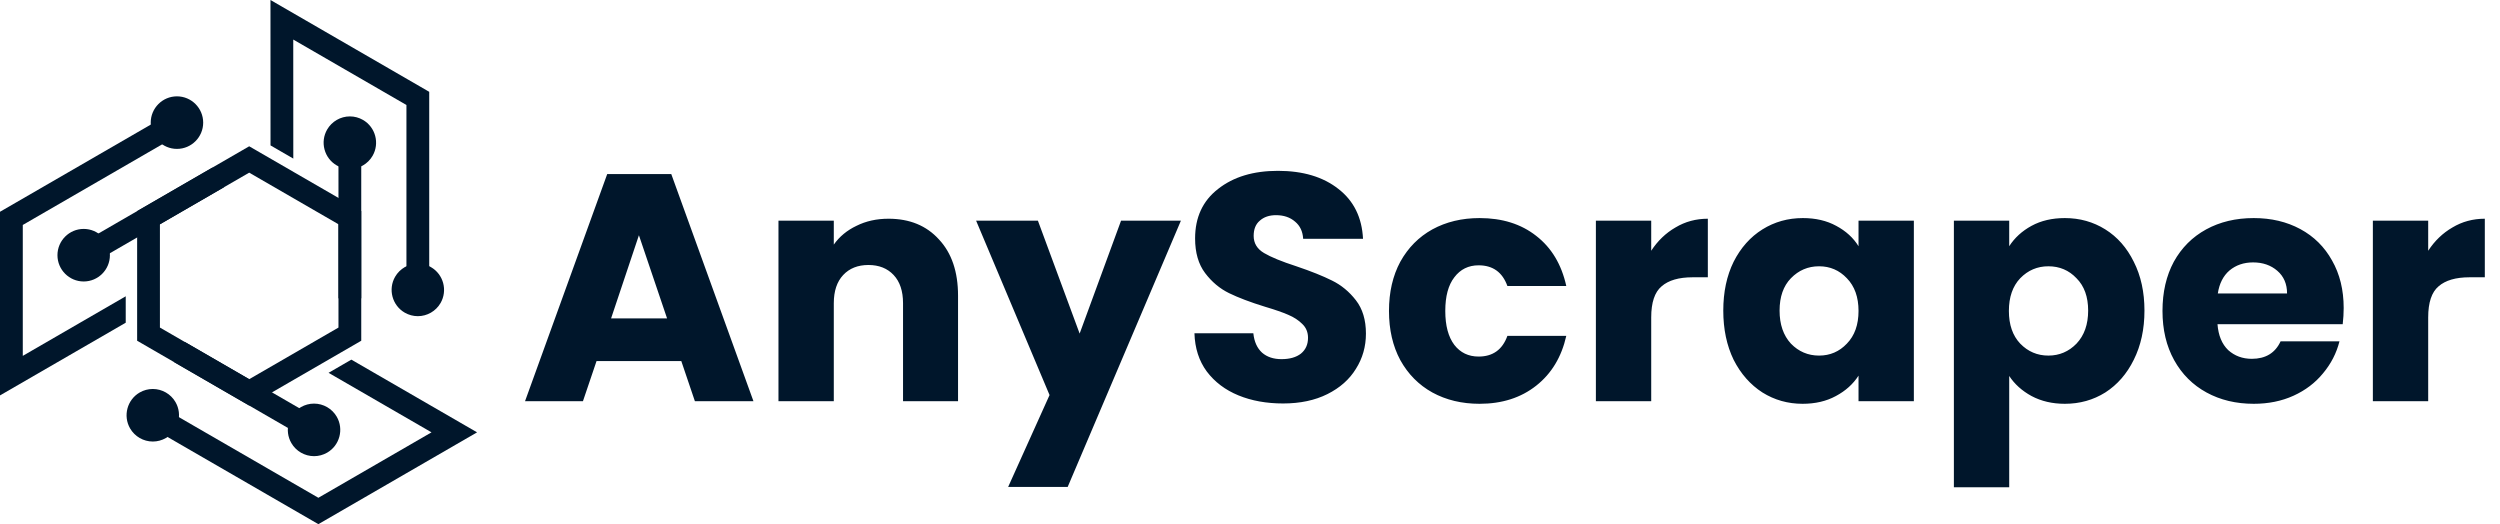
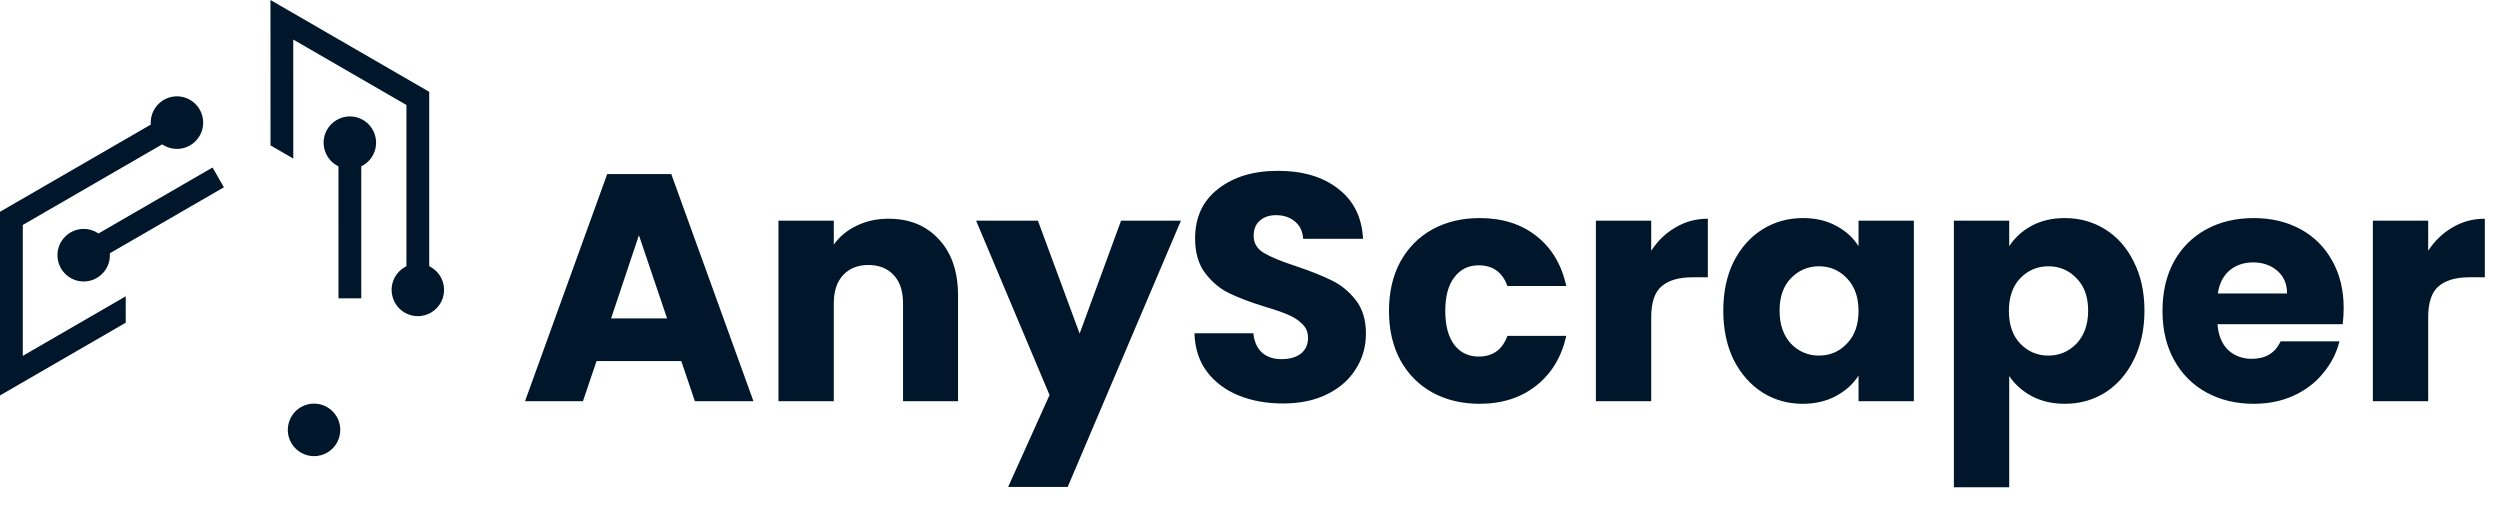
<svg xmlns="http://www.w3.org/2000/svg" width="1159" height="243" viewBox="0 0 1159 243" fill="none">
  <g clip-path="url(#clip0_451_2031)">
    <path d="M41.435 122.895L36.153 113.732L98.522 77.655L103.803 86.818L41.435 122.895Z" fill="#00162B" />
    <path d="M10.563 164.98L58.286 137.359V149.607L0 183.316V98.179L79.383 52.278L84.665 61.429L10.563 104.289V164.98Z" fill="#00162B" />
    <path d="M156.919 138.294L156.913 66.147H167.476L167.481 138.294H156.919Z" fill="#00162B" />
    <path d="M198.987 42.568V134.399H188.425V48.678L135.952 18.336L135.975 73.523L125.412 67.413L125.39 1.01767e-05L198.987 42.568Z" fill="#00162B" />
-     <path d="M74.138 151.856L115.527 175.797L156.915 151.856V103.974L115.527 80.039L74.138 103.974V151.856ZM115.527 188.017L63.575 157.966V97.864L115.527 67.819L167.478 97.864V157.966L115.527 188.017Z" fill="#00162B" />
-     <path d="M142.949 203.874L80.575 167.803L85.857 158.641L148.231 194.712L142.949 203.874Z" fill="#00162B" />
-     <path d="M221.17 200.432L147.595 243L68.184 197.099L73.465 187.92L147.595 230.774L200.045 200.432L152.322 172.838L162.884 166.728L221.17 200.432Z" fill="#00162B" />
    <path d="M38.794 130.494C32.09 130.494 26.635 125.029 26.635 118.313C26.635 111.597 32.09 106.126 38.794 106.126C45.498 106.126 50.953 111.597 50.953 118.313C50.953 125.029 45.498 130.494 38.794 130.494Z" fill="#00162B" />
    <path d="M82.032 69.03C75.328 69.03 69.873 63.565 69.873 56.849C69.873 50.128 75.328 44.663 82.032 44.663C88.736 44.663 94.197 50.128 94.197 56.849C94.197 63.565 88.736 69.03 82.032 69.03Z" fill="#00162B" />
    <path d="M162.188 78.331C160.066 78.331 157.966 77.764 156.117 76.698C153.306 75.071 151.29 72.445 150.449 69.298C149.609 66.156 150.041 62.873 151.665 60.057C153.832 56.298 157.87 53.964 162.205 53.964C164.328 53.964 166.428 54.525 168.276 55.596C174.084 58.952 176.084 66.419 172.729 72.238C170.561 75.997 166.523 78.331 162.188 78.331Z" fill="#00162B" />
    <path d="M193.704 146.577C191.581 146.577 189.481 146.01 187.633 144.944C181.825 141.583 179.826 134.121 183.18 128.303C185.348 124.544 189.386 122.209 193.721 122.209C195.843 122.209 197.944 122.771 199.792 123.842C205.6 127.203 207.593 134.665 204.244 140.484C202.077 144.243 198.039 146.577 193.704 146.577Z" fill="#00162B" />
    <path d="M145.601 211.477C141.26 211.477 137.222 209.143 135.06 205.383C131.706 199.565 133.705 192.103 139.507 188.742C141.361 187.67 143.456 187.109 145.578 187.109C149.913 187.109 153.951 189.443 156.124 193.203C159.473 199.021 157.474 206.483 151.672 209.844C149.824 210.91 147.723 211.477 145.601 211.477Z" fill="#00162B" />
-     <path d="M70.845 204.696C66.51 204.696 62.472 202.362 60.304 198.603C56.95 192.785 58.949 185.317 64.757 181.961C66.605 180.89 68.705 180.329 70.828 180.329C75.163 180.329 79.201 182.663 81.368 186.416C84.717 192.235 82.724 199.703 76.916 203.063C75.068 204.129 72.967 204.696 70.845 204.696Z" fill="#00162B" />
    <path d="M315.852 167.4H276.552L270.252 186H243.402L281.502 80.7H311.202L349.302 186H322.152L315.852 167.4ZM309.252 147.6L296.202 109.05L283.302 147.6H309.252ZM411.898 101.4C421.698 101.4 429.498 104.6 435.298 111C441.198 117.3 444.148 126 444.148 137.1V186H418.648V140.55C418.648 134.95 417.198 130.6 414.298 127.5C411.398 124.4 407.498 122.85 402.598 122.85C397.698 122.85 393.798 124.4 390.898 127.5C387.998 130.6 386.548 134.95 386.548 140.55V186H360.898V102.3H386.548V113.4C389.148 109.7 392.648 106.8 397.048 104.7C401.448 102.5 406.398 101.4 411.898 101.4ZM547.472 102.3L494.972 225.75H467.372L486.572 183.15L452.522 102.3H481.172L500.522 154.65L519.722 102.3H547.472ZM594.847 187.05C587.147 187.05 580.247 185.8 574.147 183.3C568.047 180.8 563.147 177.1 559.447 172.2C555.847 167.3 553.947 161.4 553.747 154.5H581.047C581.447 158.4 582.797 161.4 585.097 163.5C587.397 165.5 590.397 166.5 594.097 166.5C597.897 166.5 600.897 165.65 603.097 163.95C605.297 162.15 606.397 159.7 606.397 156.6C606.397 154 605.497 151.85 603.697 150.15C601.997 148.45 599.847 147.05 597.247 145.95C594.747 144.85 591.147 143.6 586.447 142.2C579.647 140.1 574.097 138 569.797 135.9C565.497 133.8 561.797 130.7 558.697 126.6C555.597 122.5 554.047 117.15 554.047 110.55C554.047 100.75 557.597 93.1 564.697 87.6C571.797 82 581.047 79.2 592.447 79.2C604.047 79.2 613.397 82 620.497 87.6C627.597 93.1 631.397 100.8 631.897 110.7H604.147C603.947 107.3 602.697 104.65 600.397 102.75C598.097 100.75 595.147 99.75 591.547 99.75C588.447 99.75 585.947 100.6 584.047 102.3C582.147 103.9 581.197 106.25 581.197 109.35C581.197 112.75 582.797 115.4 585.997 117.3C589.197 119.2 594.197 121.25 600.997 123.45C607.797 125.75 613.297 127.95 617.497 130.05C621.797 132.15 625.497 135.2 628.597 139.2C631.697 143.2 633.247 148.35 633.247 154.65C633.247 160.65 631.697 166.1 628.597 171C625.597 175.9 621.197 179.8 615.397 182.7C609.597 185.6 602.747 187.05 594.847 187.05ZM643.932 144.15C643.932 135.45 645.682 127.85 649.182 121.35C652.782 114.85 657.732 109.85 664.032 106.35C670.432 102.85 677.732 101.1 685.932 101.1C696.432 101.1 705.182 103.85 712.182 109.35C719.282 114.85 723.932 122.6 726.132 132.6H698.832C696.532 126.2 692.082 123 685.482 123C680.782 123 677.032 124.85 674.232 128.55C671.432 132.15 670.032 137.35 670.032 144.15C670.032 150.95 671.432 156.2 674.232 159.9C677.032 163.5 680.782 165.3 685.482 165.3C692.082 165.3 696.532 162.1 698.832 155.7H726.132C723.932 165.5 719.282 173.2 712.182 178.8C705.082 184.4 696.332 187.2 685.932 187.2C677.732 187.2 670.432 185.45 664.032 181.95C657.732 178.45 652.782 173.45 649.182 166.95C645.682 160.45 643.932 152.85 643.932 144.15ZM765.503 116.25C768.503 111.65 772.253 108.05 776.753 105.45C781.253 102.75 786.253 101.4 791.753 101.4V128.55H784.703C778.303 128.55 773.503 129.95 770.303 132.75C767.103 135.45 765.503 140.25 765.503 147.15V186H739.853V102.3H765.503V116.25ZM798.913 144C798.913 135.4 800.513 127.85 803.713 121.35C807.013 114.85 811.463 109.85 817.063 106.35C822.663 102.85 828.913 101.1 835.813 101.1C841.713 101.1 846.863 102.3 851.263 104.7C855.763 107.1 859.213 110.25 861.613 114.15V102.3H887.263V186H861.613V174.15C859.113 178.05 855.613 181.2 851.113 183.6C846.713 186 841.563 187.2 835.663 187.2C828.863 187.2 822.663 185.45 817.063 181.95C811.463 178.35 807.013 173.3 803.713 166.8C800.513 160.2 798.913 152.6 798.913 144ZM861.613 144.15C861.613 137.75 859.813 132.7 856.213 129C852.713 125.3 848.413 123.45 843.313 123.45C838.213 123.45 833.863 125.3 830.263 129C826.763 132.6 825.013 137.6 825.013 144C825.013 150.4 826.763 155.5 830.263 159.3C833.863 163 838.213 164.85 843.313 164.85C848.413 164.85 852.713 163 856.213 159.3C859.813 155.6 861.613 150.55 861.613 144.15ZM931.47 114.15C933.97 110.25 937.42 107.1 941.82 104.7C946.22 102.3 951.37 101.1 957.27 101.1C964.17 101.1 970.42 102.85 976.02 106.35C981.62 109.85 986.02 114.85 989.22 121.35C992.52 127.85 994.17 135.4 994.17 144C994.17 152.6 992.52 160.2 989.22 166.8C986.02 173.3 981.62 178.35 976.02 181.95C970.42 185.45 964.17 187.2 957.27 187.2C951.47 187.2 946.32 186 941.82 183.6C937.42 181.2 933.97 178.1 931.47 174.3V225.9H905.82V102.3H931.47V114.15ZM968.07 144C968.07 137.6 966.27 132.6 962.67 129C959.17 125.3 954.82 123.45 949.62 123.45C944.52 123.45 940.17 125.3 936.57 129C933.07 132.7 931.32 137.75 931.32 144.15C931.32 150.55 933.07 155.6 936.57 159.3C940.17 163 944.52 164.85 949.62 164.85C954.72 164.85 959.07 163 962.67 159.3C966.27 155.5 968.07 150.4 968.07 144ZM1086.53 142.8C1086.53 145.2 1086.38 147.7 1086.08 150.3H1028.03C1028.43 155.5 1030.08 159.5 1032.98 162.3C1035.98 165 1039.63 166.35 1043.93 166.35C1050.33 166.35 1054.78 163.65 1057.28 158.25H1084.58C1083.18 163.75 1080.63 168.7 1076.93 173.1C1073.33 177.5 1068.78 180.95 1063.28 183.45C1057.78 185.95 1051.63 187.2 1044.83 187.2C1036.63 187.2 1029.33 185.45 1022.93 181.95C1016.53 178.45 1011.53 173.45 1007.93 166.95C1004.33 160.45 1002.53 152.85 1002.53 144.15C1002.53 135.45 1004.28 127.85 1007.78 121.35C1011.38 114.85 1016.38 109.85 1022.78 106.35C1029.18 102.85 1036.53 101.1 1044.83 101.1C1052.93 101.1 1060.13 102.8 1066.43 106.2C1072.73 109.6 1077.63 114.45 1081.13 120.75C1084.73 127.05 1086.53 134.4 1086.53 142.8ZM1060.28 136.05C1060.28 131.65 1058.78 128.15 1055.78 125.55C1052.78 122.95 1049.03 121.65 1044.53 121.65C1040.23 121.65 1036.58 122.9 1033.58 125.4C1030.68 127.9 1028.88 131.45 1028.18 136.05H1060.28ZM1125.71 116.25C1128.71 111.65 1132.46 108.05 1136.96 105.45C1141.46 102.75 1146.46 101.4 1151.96 101.4V128.55H1144.91C1138.51 128.55 1133.71 129.95 1130.51 132.75C1127.31 135.45 1125.71 140.25 1125.71 147.15V186H1100.06V102.3H1125.71V116.25ZM1176.22 187.2C1171.72 187.2 1168.02 185.9 1165.12 183.3C1162.32 180.6 1160.92 177.3 1160.92 173.4C1160.92 169.4 1162.32 166.05 1165.12 163.35C1168.02 160.65 1171.72 159.3 1176.22 159.3C1180.62 159.3 1184.22 160.65 1187.02 163.35C1189.92 166.05 1191.37 169.4 1191.37 173.4C1191.37 177.3 1189.92 180.6 1187.02 183.3C1184.22 185.9 1180.62 187.2 1176.22 187.2ZM1219.45 93.6C1214.95 93.6 1211.25 92.3 1208.35 89.7C1205.55 87 1204.15 83.7 1204.15 79.8C1204.15 75.8 1205.55 72.5 1208.35 69.9C1211.25 67.2 1214.95 65.85 1219.45 65.85C1223.85 65.85 1227.45 67.2 1230.25 69.9C1233.15 72.5 1234.6 75.8 1234.6 79.8C1234.6 83.7 1233.15 87 1230.25 89.7C1227.45 92.3 1223.85 93.6 1219.45 93.6ZM1232.2 102.3V186H1206.55V102.3H1232.2ZM1288.89 187.2C1280.69 187.2 1273.29 185.45 1266.69 181.95C1260.19 178.45 1255.04 173.45 1251.24 166.95C1247.54 160.45 1245.69 152.85 1245.69 144.15C1245.69 135.55 1247.59 128 1251.39 121.5C1255.19 114.9 1260.39 109.85 1266.99 106.35C1273.59 102.85 1280.99 101.1 1289.19 101.1C1297.39 101.1 1304.79 102.85 1311.39 106.35C1317.99 109.85 1323.19 114.9 1326.99 121.5C1330.79 128 1332.69 135.55 1332.69 144.15C1332.69 152.75 1330.74 160.35 1326.84 166.95C1323.04 173.45 1317.79 178.45 1311.09 181.95C1304.49 185.45 1297.09 187.2 1288.89 187.2ZM1288.89 165C1293.79 165 1297.94 163.2 1301.34 159.6C1304.84 156 1306.59 150.85 1306.59 144.15C1306.59 137.45 1304.89 132.3 1301.49 128.7C1298.19 125.1 1294.09 123.3 1289.19 123.3C1284.19 123.3 1280.04 125.1 1276.74 128.7C1273.44 132.2 1271.79 137.35 1271.79 144.15C1271.79 150.85 1273.39 156 1276.59 159.6C1279.89 163.2 1283.99 165 1288.89 165Z" fill="#00162B" />
  </g>
  <defs>
    <clipPath id="clip0_451_2031">
      <rect width="1159" height="243" fill="white" />
    </clipPath>
  </defs>
</svg>